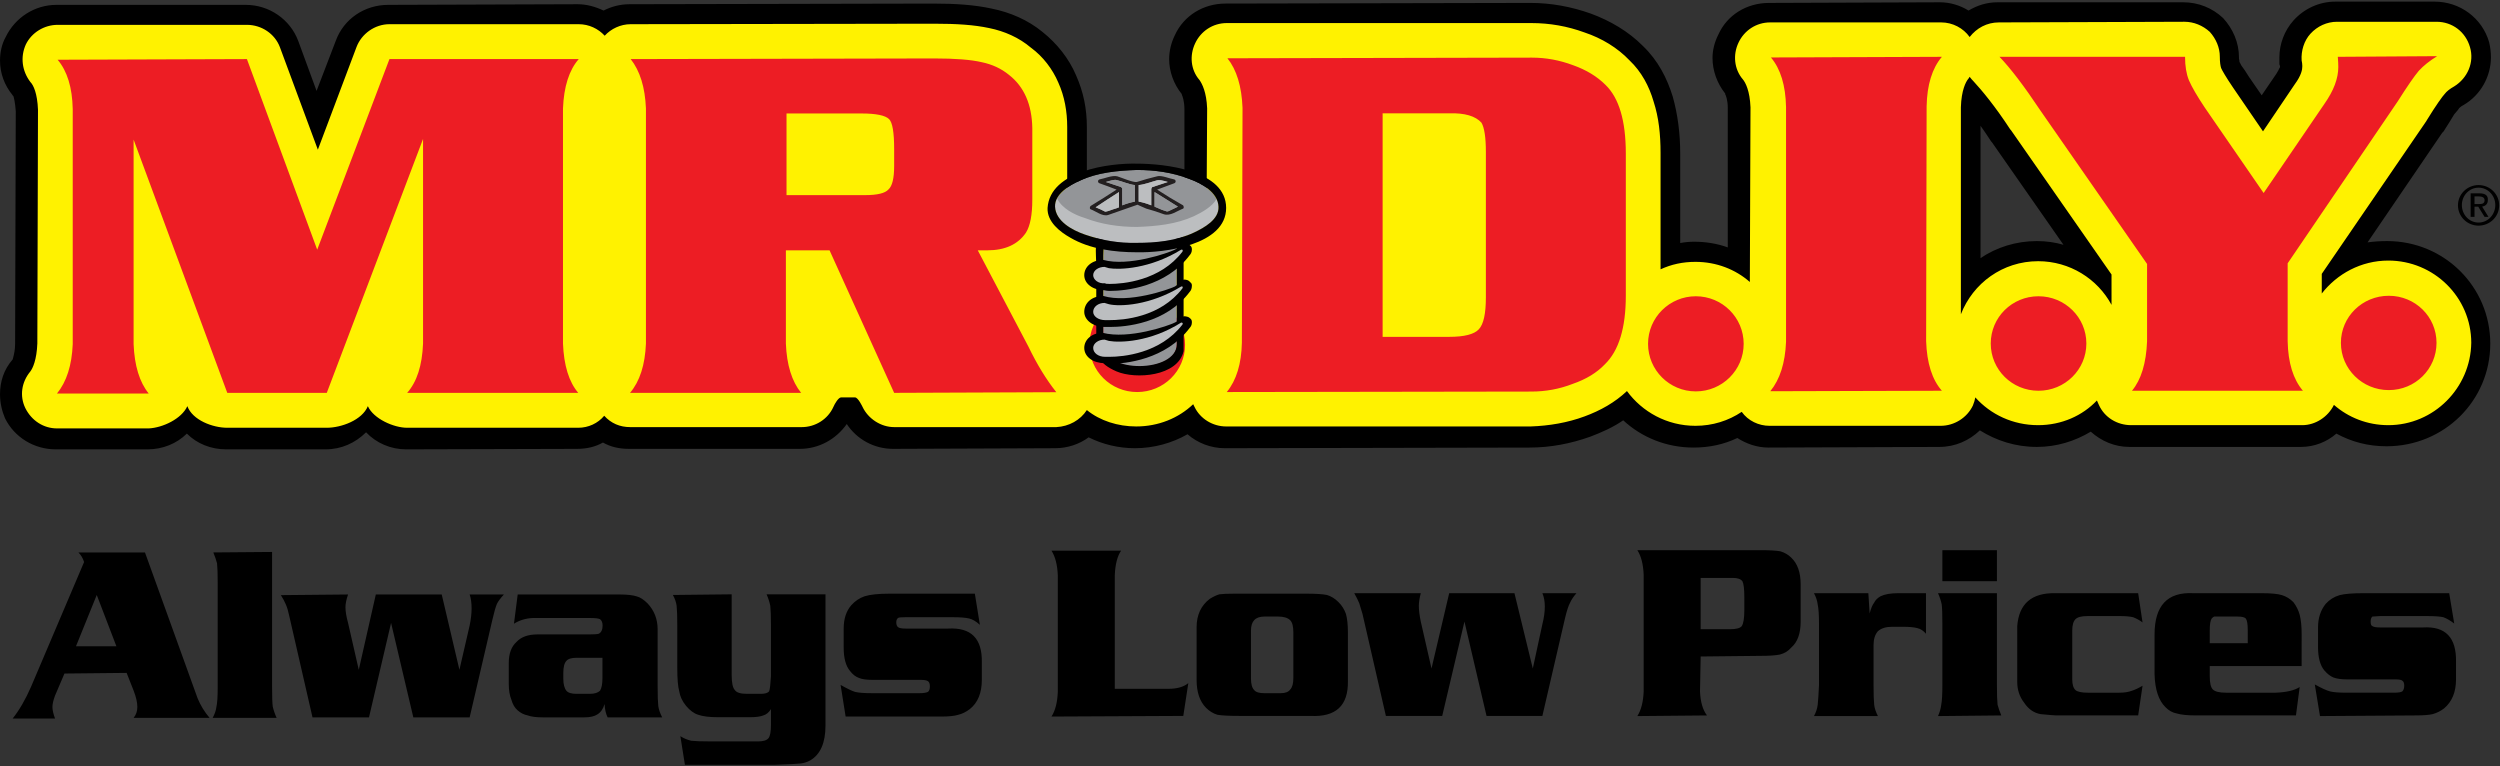
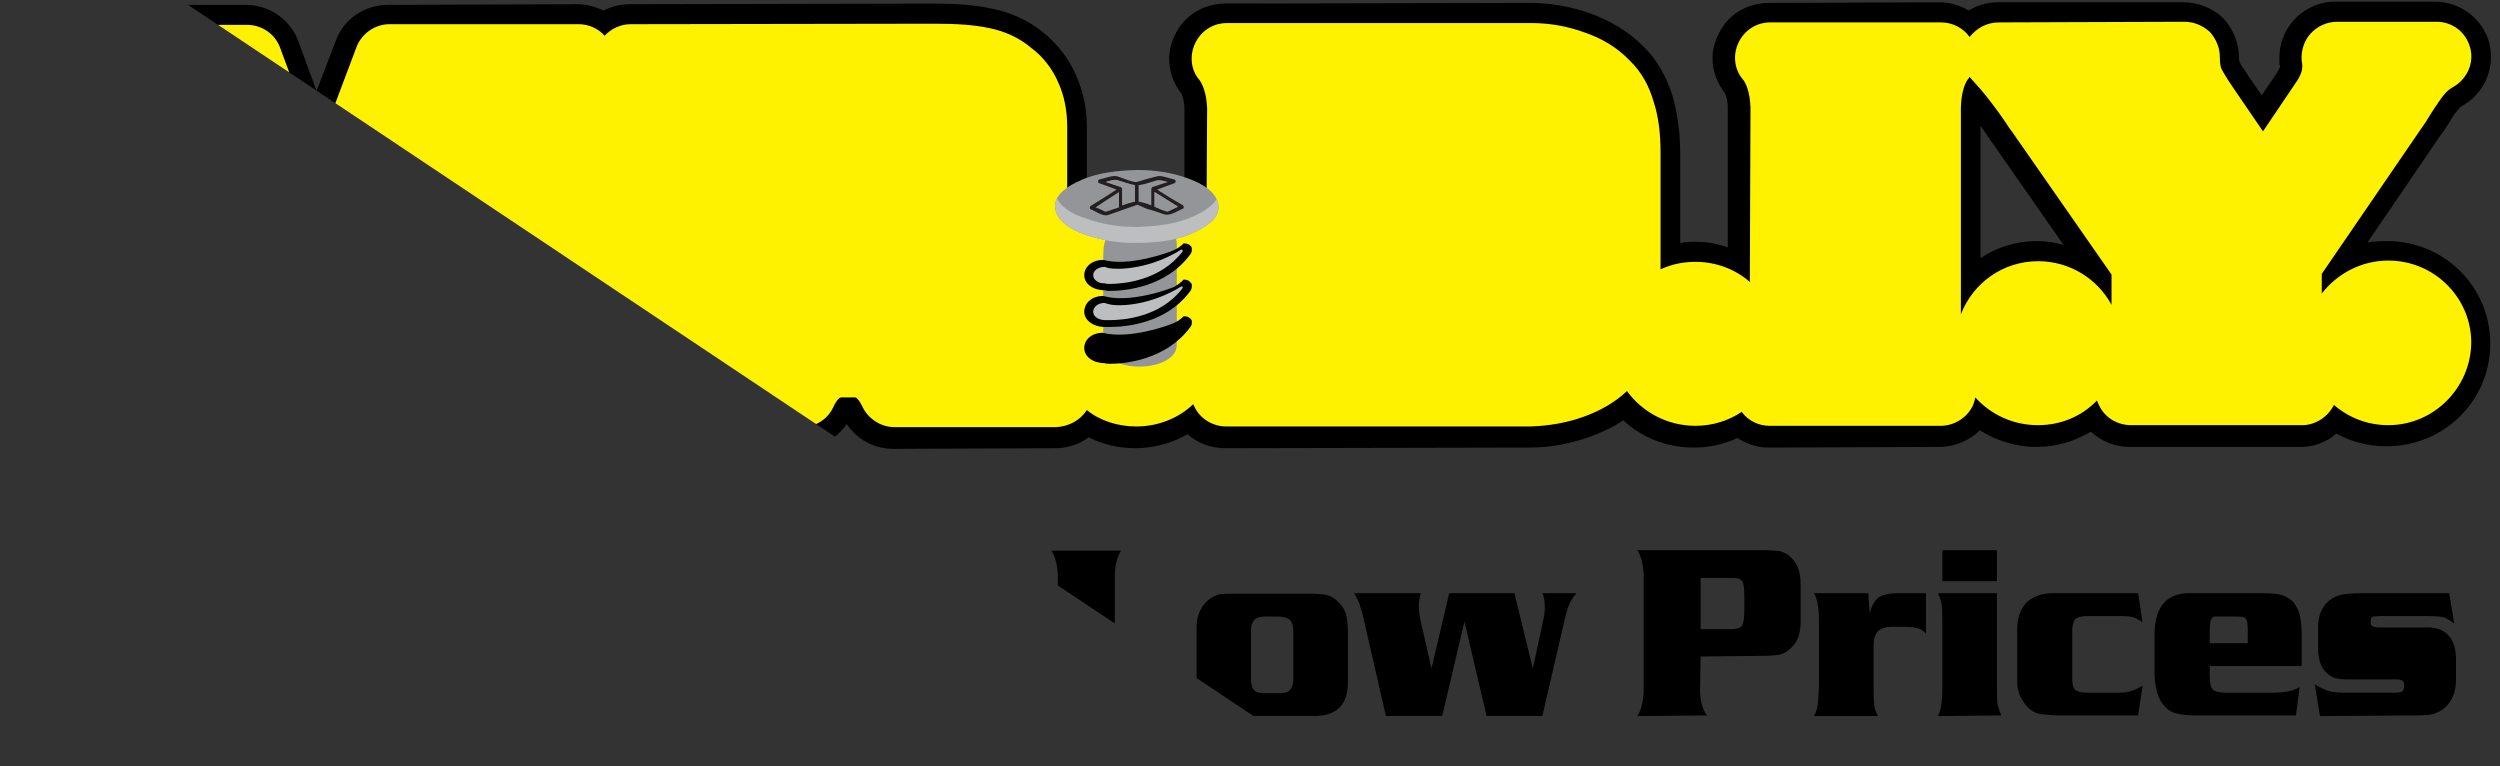
<svg xmlns="http://www.w3.org/2000/svg" version="1.2" viewBox="0 0 1540 472" width="1540" height="472">
  <rect x="0" y="0" width="1540" height="472" fill="#333333" stroke="none" />
  <title>MRDIY_Prospectus_06102020-3-pdf-svg</title>
  <defs>
    <clipPath clipPathUnits="userSpaceOnUse" id="cp1">
-       <path d="m-220.48-221.49h9843.52v6570.36h-9843.52z" />
+       <path d="m-220.48-221.49h9843.52v6570.36z" />
    </clipPath>
  </defs>
  <style>
		.s0 { fill: #000000 } 
		.s1 { fill: #fff200 } 
		.s2 { fill: #ed1d24 } 
		.s3 { fill: #939598 } 
		.s4 { fill: #bcbec0 } 
		.s5 { fill: #231f20 } 
	</style>
  <g id="Clip-Path: Page 1" clip-path="url(#cp1)">
    <g id="Page 1">
      <path id="Path 7" fill-rule="evenodd" class="s0" d="m48.3 340.3h41l32.4 89.8q2.7 6.6 7.4 12.1h-46.8q2.3-2.8 2.3-6.7 0-4.2-2.3-10.1l-4.3-10.9-38.3 0.4-5.8 13.6q-1.6 4.3-1.6 7 0 2.8 1.6 7.1h-26.1q6.2-7.8 11.3-19.5l32.7-76.9q-1.1-3.5-3.5-5.9zm23.4 57.8l-12.1-31.6-12.8 31.6zm95.9-58.1v83.1q0 8.9 0.4 12.1 0.8 3.5 2.4 7h-39.4q1.9-3.5 2.3-6.7 0.8-3.5 0.8-12.1v-64.3q0-8.6-0.4-12.1-0.8-3.1-2.3-6.7zm63.9 26.2h40.6l10.9 46.4 6.3-27.3q1.2-5.8 1.2-10.5 0-5.1-1.2-8.6h21.1q-3.2 3.5-4.3 5.8-1.2 2.8-2.8 9.8l-14 60.1h-34.7l-13.7-58.2-13.6 58.2h-34.8l-14.4-62.8q-0.8-3.9-2-6.7-1.1-2.7-3.1-5.8l41.4-0.4q-1.6 4.7-1.6 7.8 0 3.9 1.6 9.7l6.6 28.9zm87.4 0h62.8q7 0 10.6 1.2 3.1 0.8 6.6 4.3 6.2 6.6 6.2 16v35.1q0 8.6 0.4 12.1 0.4 3.1 2.4 7h-33.6q-1.6-3.1-1.9-8.2-1.2 4.3-4.3 6.3-2.8 1.9-8.2 1.9h-25.4q-6.2 0-9.4-1.2-3.5-0.7-6.2-3.1-2.7-2.3-3.9-6.6-1.6-3.9-1.6-9.8v-12.8q0-8.6 4.7-12.9 4.3-4.7 12.9-4.7h32q4.3 0 5.8-0.4 2.4-1.2 2.4-5.1 0-2.7-1.6-3.9-1.5-0.7-5.8-0.7h-32.8q-8.2-0.4-14.4 3.5zm52.2 39h-16q-4.6 0-6.2 1.9-1.9 2-1.9 7.4v3.6q0 5 1.9 7.4 1.6 1.9 6.2 1.9h8.2q4.3 0 6.3-1.9 1.5-2.4 1.5-7.8zm79.6-39.1v49.6q0 7.4 2 9.4 1.5 2.3 7.4 2.3h8.6q3.9 0 5.1-1.6 0.7-1.9 1.1-9.3v-31.2q0-8.6-0.4-12.1-0.7-3.5-2.3-7.1h36.3v80.8q0 16-9.4 21.5-2.7 1.5-5.8 1.9-3.5 0.4-15.6 0.8h-55.8l-2.8-17.6q3.2 2 6.7 2.8 3.5 0.4 11.3 0.4h30q4.7 0 6.3-2 1.5-1.9 1.5-8.2v-9.7q-1.9 3.1-4.7 3.9-2.7 1.1-8.1 1.1h-19.9q-7.8 0-12.1-1.5-3.9-1.2-7.5-5.5-3.5-4.3-4.2-9-1.2-4.2-1.2-14.4v-26.1q0-8.6-0.4-12.1-0.4-3.2-2.3-6.7zm149.8-0.4l3.1 19.2q-3.5-3.2-6.6-3.9-3.2-0.8-10.2-0.8h-28.9q-3.9 0-4.6 0.4-1.2 0.8-1.2 2.7 0 2.3 1.2 3.1 1.1 0.8 4.6 0.8h26.2q21.1-1.2 20.7 20.7v10.9q0 12.1-7.4 18-3.6 2.7-7.1 3.5-3.5 1.1-10.5 1.1h-58.9l-3.1-19.5q6.2 3.5 8.9 4.3 3.2 0.8 10.6 0.8h29.2q3.5 0 5.1-0.8 1.2-0.8 1.2-3.5 0-2.3-1.2-3.1-1.2-0.8-4.3-0.8h-29.6q-5.9 0-8.6-1.2-3.1-1.1-5.5-4.3-3.9-4.6-3.9-14.4v-11.7q0-9 4.7-14.4 3.5-3.9 8.2-5.5 5.1-1.6 15.2-1.6zm131.5 55.1l-3.1 20.2-81.2 0.4q3.5-5.4 3.9-15.2v-71.8q-0.4-9.7-3.9-15.2h42.9q-3.5 5.1-3.9 15.2v69.9h33.2q7.8 0 12.1-3.5zm28.5-55.1h44.4q8.6 0 12.5 0.8 3.9 1.2 7 4.3 3.2 3.1 4.7 7.4 1.2 4.3 1.2 11.3v30.1q0.4 22.6-23 21.4h-43.7q-9.8 0-13.7-0.7-3.9-1.2-7-4.3-5.8-5.9-5.8-17.2v-32.4q0-11.3 8.1-17.5 3.2-2 5.9-2.8 2.7-0.4 9.4-0.4zm10.1 22.7v29.6q0 5.1 2 7.1 1.5 1.9 6.2 1.9h10.1q4.3 0 5.9-2.3 1.9-2 1.9-7.1v-28.1q0-5.4-1.9-7.4-2.3-2.3-7.4-2.3h-8.6q-8.2 0-8.2 8.6zm122.1-23h40.2l11.3 46.4 5.9-27.3q1.5-5.9 1.5-10.9 0-4.7-1.5-8.2h21q-2.7 3.1-3.9 5.8-1.5 2.7-3.1 9.4l-14 60.4h-34.4l-13.6-58.1-13.7 58.1h-34.7l-14.4-62.8q-1.2-3.9-2-6.6-1.1-2.7-3.1-6.2h41q-1.2 4.6-1.2 7.8 0 3.9 1.2 9.7l6.6 28.9zm154.9 39l-0.4 21.5q0.4 9.7 4.3 14.8l-42.9 0.4q3.5-5.5 3.9-15.2v-71.8q-0.4-9.8-3.9-15.2h76.1q8.1 0 12 0.7 4 1.2 6.7 3.9 5.8 5.5 5.8 16.4v23q0 11-5.8 16-2.7 3.2-7 4.3-3.9 0.8-11.7 0.8zm0-16.8h17.9q5.9 0 7.4-1.9 1.6-2.4 1.6-9.8v-8.2q0-7.4-1.2-9.7-1.6-2-5.8-2h-19.9zm103.3-22.2l0.8 12.5q1.2-4.7 2.8-6.7 1.1-2.3 3.9-3.9 3.9-1.9 10.9-1.9h17.1v25q-2.3-2.8-5.4-3.5-3.1-0.8-8.6-0.8h-7q-5.5 0-8.6 2.7-2.7 3.1-2.7 8.6v24.6q0 8.6 0.4 12.1 0.3 3.1 2.3 7h-39.4q1.9-3.5 2.3-7 0.4-3.5 0.8-12.1v-37.5q0-8.6-0.8-12.1-0.4-3.5-2.3-7zm45.6-26.5h33.6v19.1h-33.6zm33.6 26.5v56.6q0 8.6 0.4 12.1 0.8 3.1 2.3 6.6l-39 0.4q1.6-3.5 2-7 0.7-3.5 0.7-12.1v-37.5q0-8.9-0.4-12.1-0.7-3.5-2.3-7zm87 0l2.7 18q-2.7-2-5.8-3.2-3.1-0.7-7.8-0.7h-20.3q-5.5 0-7.4 1.9-2 2-2 7v30.1q0 4.7 2 6.6 1.9 1.6 7.8 1.6h19.1q4.7 0 7.8-1.2 2.7-0.8 6.6-3.1l-2.7 18.3h-50.3q-1.6 0-9.8-0.8-6.2-1.1-10.1-7-4.3-5.5-4.3-12.9v-34.3q1.6-20.7 23.4-20.3zm100.7 44.9h-56.6v6.2q0 6.3 1.9 8.2 2 2 8.2 2h30.5q10.1-0.4 14.8-3.5l-2.3 17.5h-61.3q-8.2 0-12.1-1.2-3.9-0.7-7-3.9-6.3-6.2-6.7-20.2v-24.6q0-26.6 23.8-25.4h42.2q8.6 0 12.5 1.2 3.9 1.2 7 4.3 2.7 3.5 3.9 7.8 1.2 4.7 1.2 11.7zm-33.2-14.1v-8.2q0-5.4-1.2-7-1.1-1.2-5-1.2c-1.9 0-14 0-14.5 0q-0.8 0.4-1.5 1.2-1.2 1.6-1.2 7.4v7.8zm124.1-30.8l3.1 18.7q-3.5-2.7-6.7-3.9-3.1-0.7-10.1-0.7h-28.9q-3.9 0.3-4.7 0.3-1.1 0.8-1.1 3.2 0 2.3 1.1 2.7 1.2 0.8 4.7 0.8h26.6q20.6-1.2 20.2 21.1v10.9q0 11.7-7.4 17.9-3.1 2.4-7 3.5-3.5 0.8-10.5 0.8l-58.9 0.4-3.2-19.5q6.3 3.5 9.4 4.3 3.1 0.8 10.2 0.8h29.2q3.9 0 5.1-0.8 1.2-1.2 1.2-3.5 0-2.4-1.2-3.1-0.8-0.8-4.3-0.8h-29.7q-5.4 0-8.5-1.2-2.8-1.2-5.5-4.3-3.9-4.7-3.9-14.4v-12.1q0-8.6 4.7-14.5 3.5-3.9 8.6-5.4 4.6-1.2 14.8-1.2zm25.3-153.7c0 35.1-28.4 63.2-63.9 63.2-11.4 0-21.5-2.7-30.9-7.8-5.8 5.1-13.6 8.2-21.8 8.2h-105.7c-9 0-17.2-3.5-23.8-9.4-9.8 5.9-21.1 9.4-33.2 9.4-13.3 0-25-3.9-35.1-10.2-6.6 6.3-15.2 10.2-25 10.2l-105.3 0.4c-7 0-13.7-2.4-19.1-5.9q-12.3 5.9-27 5.9c-16.7 0-32-6.3-43.3-16.8-6.2 4.3-13.2 7.4-20.3 10.1-12.1 4.3-24.5 6.7-37.4 6.7l-187.7 0.4c-8.6 0-16.8-3.2-23-8.6-9.4 5.4-20.7 8.6-32.4 8.6-10.1 0-19.9-2.4-28.5-6.7-5.8 4.3-13.2 6.7-20.6 6.7l-99.9 0.4c-11.7 0-22.3-5.9-28.5-15.3-6.6 9.4-17.2 15.3-28.9 15.3h-105.3c-5.9 0-11.3-1.2-16-3.9-4.7 2.7-10.1 3.9-16 3.9l-105.3 0.3c-9.4 0-18.4-3.9-24.6-10.5-6.7 6.6-15.2 10.5-25 10.5h-61.2c-9.4 0-18-3.5-24.2-9.7-6.3 6.2-14.9 9.7-24.2 9.7h-56.6c-13.3 0-25.4-7.4-31.2-19.1-2-4.7-3.1-9.7-3.1-14.8 0-7.8 2.3-15.2 7.8-21.5q0-0.3 0.4-1.5c0.4-1.6 1.1-4.3 1.1-8.2l0.4-143.2c-0.4-5.5-1.1-8.2-1.5-9.4q-0.4 0-0.4-0.4c-5.1-6.2-7.8-13.6-7.8-21.4 0-5.1 1.1-10.2 3.5-14.5 5.8-12 17.9-19.8 31.2-19.8h116.7c14.4 0 27.3 8.9 32.3 22.2l11.3 30.8 11.8-30.8c5-13.7 17.9-22.2 32.3-22.2l116.7-0.4c5.5 0 10.9 1.5 16 3.9 4.7-2.4 10.1-3.9 16-3.9l186.9-0.4c14 0 25.7 0.8 36.2 3.1 11.4 2.3 22.3 7 31.3 14.4 8.9 7.1 16.3 16.4 20.6 26.6 4.7 10.5 6.7 21 6.7 32v38.2c9.3-2.7 19.5-3.9 29.6-4.3 10.6 0 21.1 1.6 30.5 4.7v-49.6c0-5-1.2-8.2-1.6-8.9q0-0.4 0-0.4c-5.1-6.3-7.8-14.1-7.8-21.5 0-5.1 1.2-10.1 3.5-14.8 5.5-12.1 17.6-19.5 31.2-19.5l186.9-0.4q0.8 0 0.8 0c12.9 0 25.3 2.3 37.4 6.6 11.7 4.3 23.1 10.9 32 19.9 9.4 9 14.9 19.9 18.4 31.2q4.6 16.4 4.6 35.1v55.1q4.3-0.8 8.6-0.8c7 0 14.1 1.1 20.7 3.5v-85.9c0-5-1.2-7.8-1.6-8.5q0-0.4 0-0.4c-5-6.3-7.8-14.1-7.8-21.9 0-4.7 1.2-9.7 3.6-14.4 5.4-12.1 17.5-19.5 31.2-19.5l105.3-0.4c6.2 0 12.5 1.9 17.6 5.1 5.4-3.2 11.3-5.1 17.9-5.1h114.3c9.4 0 18 3.5 24.6 9.7 6.2 6.7 9.8 15.3 9.8 24.2v0.8q0.3 1.2 0.3 2 0.4 0.7 1.2 2.3 1.8 2.3 4.7 7l7.8 11.3 9-13.2q1.5-2.4 1.9-3.5 0.4-0.4 0.4-0.8 0-0.8-0.4-1.6 0-2.3 0-4.3c0-8.2 3.1-16.4 8.6-22.6 6.6-7.4 16-11.7 25.8-11.7h61.2c15.6 0 29.3 10.1 33.6 25q1.1 4.7 1.1 9.3c0 11.7-6.2 23.1-16.7 29.3q-1.6 0.8-2.4 1.6c-0.2 0.2-0.8 0.7-0.8 0.7h0.4q-0.4 0-0.8 0.8-0.7 0.8-2.3 2.7c-1.6 2.8-3.9 6.3-6.6 10.6l-0.8 0.8-46 67.5q5.8-0.8 12.1-0.8c35.1 0 63.5 28.1 63.5 63.2zm-262.9-60.9l-44.1-63.2-0.4-0.4q-3.5-5.4-6.6-9.7v81.5c9.7-6.6 21.8-10.5 34.7-10.5q8.6 0 16.4 2.3z" />
      <path id="Path 8" fill-rule="evenodd" class="s1" d="m1522.3 211.2c-0.4 27.7-23 50.7-51.1 50.7-12.9 0-24.6-4.7-33.5-12.5-3.6 7.4-11.4 12.5-19.5 12.5h-105.4c-8.6 0-16.4-4.7-19.9-12.5q-0.4-1.1-1.2-2.7c-8.9 9.4-21.8 15.2-36.2 15.2-15.6 0-29.3-6.6-38.7-17.1q-0.4 2.3-1.5 5c-3.5 7.4-11.3 12.5-19.9 12.5h-105.4c-6.6 0-13.2-3.1-17.1-8.6-8.2 5.5-18 8.6-28.5 8.6-17.6 0-32.8-8.6-42.2-21.4-7.4 7-16.3 12-26.1 15.6-10.5 3.9-21.8 5.8-33.2 6.2h-187.6c-8.2 0-16-4.7-19.5-12.1q-0.4-0.8-0.8-1.6c-9 8.6-21.5 13.7-35.1 13.7-11.3 0-22.3-3.5-30.4-10.1-4 6.2-11 10.1-18.8 10.5h-99.9c-8.1 0-16-5.1-19.5-12.5 0 0-2.7-5.8-4.6-5.8h-8.6c-1.6 0-3.9 3.9-4.7 5.8-3.5 7.8-11.3 12.5-19.5 12.5h-105.7c-6.3 0-11.8-2.3-16-7-3.9 4.7-9.8 7.4-16 7.4h-105.4c-8.2 0-20.7-5.5-24.2-13.3-3.5 8.6-16.4 13.3-25.3 13.3h-61.3c-9 0-21.4-4.7-24.6-13.3-3.5 7.8-15.2 13.3-23.8 13.7h-56.5c-8.2 0-15.6-4.7-19.5-12.5-3.6-7.4-2.4-16 3.1-22.6 1.5-2 3.9-7.1 4.3-17.2l0.4-144c-0.4-10.1-2.8-15.2-4.7-17.1-5.1-6.7-6.3-15.3-2.8-23.1 3.6-7.4 11.4-12.1 19.6-12.1h116.6c9 0 17.2 5.5 20.3 13.7l23.4 63.2 23.8-63.2c3.1-8.2 11.3-14.1 20.3-14.1h116.6c6.3 0 12.1 2.8 16 7.1 3.9-4.3 9.8-7.1 16-7.1l186.9-0.3c14.1 0 24.6 0.7 34 2.7 9.3 1.9 18.3 5.8 25.7 12.1 7.4 5.4 13.3 13.2 16.8 21.4 3.9 8.6 5.5 18 5.5 27.4v56.5c12.8-6.2 27.3-10.1 42.9-10.1 15.6 0 30 3.9 42.9 10.5l0.4-68.3c-0.4-10.1-3.1-15.2-4.7-17.5-5.5-6.3-6.2-15.2-2.7-22.6 3.5-7.5 10.9-12.5 19.5-12.5h187.6q17 0 32.8 5.8c10.5 3.5 20.3 9.4 27.7 17.2 7.4 7 12.1 16 14.8 25.3 3.2 9.8 4.3 20.3 4.3 31.7v71.7c6.7-3.1 13.7-4.6 21.5-4.6 12.9 0 24.6 4.6 33.5 12.4l0.4-107.6c-0.4-10.2-3.1-15.3-4.7-17.2-5.4-6.3-6.2-15.2-2.7-22.6 3.5-7.5 10.9-12.5 19.5-12.5h105.4c7 0 13.6 3.5 17.5 9 4.3-5.5 10.6-9 18-9l114.3-0.4c5.8 0 11.3 2.3 15.6 6.2 3.9 4.3 6.2 9.8 6.2 15.2 0 3.6 0.4 5.9 0.8 7.1 0.4 1.1 3.1 5.8 7.4 12.1l18.4 26.9 19.5-28.9c4.3-5.8 4.7-9.4 4.7-10.9q0 0 0-0.8 0-1.2-0.4-3.1c-0.4-5.9 1.5-12.1 5.4-16.4 4.3-4.7 10.2-7.4 16.4-7.4h61.3c9.7 0 17.9 6.2 20.6 15.6 2.8 9.4-1.5 19.1-9.7 24.2q-4.1 2.3-5.9 4.7c-1.1 1.1-5.4 7-10.9 16l-0.4 0.7-64.4 94.1v12.1c9.4-12.1 24.2-20.3 41-20.3 28.1 0 51.1 22.6 51.1 50.7zm-221.6-42.1l-62-89-0.4-0.4c-9.4-14.4-17.6-24.2-22.6-29.6q-1.2-1.2-2.4-2.8-0.4 0.8-1.1 1.6c-1.2 1.6-4 6.6-4.3 17.2v127.5c7.4-19.1 25.7-32.7 47.6-32.7 19.5 0 36.6 10.9 45.2 26.9z" />
-       <path id="Path 9" fill-rule="evenodd" class="s2" d="m195.4 153.8l44.5-117.4h116.6q-8.9 10.2-9.7 30.4v144.8q0.8 20.3 9.4 30.4h-105.4q9-10.1 9.8-30.4v-126l-59.3 156.4h-61.3l-57.7-156v126q0.8 19.9 9.3 30.4h-56.5q8.9-10.9 9.7-30.4v-144.8q-0.4-19.9-9.3-30.4l116.6-0.4zm315.6 0.4h-26.9v57.4q0.8 19.8 9.4 30.4h-105.4q9-10.6 9.8-30.4v-144.8q-0.8-19.5-9.4-30.4l186.9-0.4q19.5 0 29.3 2.3 9.7 2 16.8 7.8 14 10.9 14.4 32.8v44.1q0 14-3.9 20.3-7.4 10.9-23.8 10.9-2 0-5.9 0l31.2 59.3q7.9 16.4 17.2 28.1l-99.9 0.4zm-26.5-34h48.4q11.3 0 14.4-3.5 3.5-3.1 3.5-14.4v-10.5q0-15.3-3.1-18.4-3.5-3.5-17.2-3.5h-46zm271.2 121.3q8.9-10.9 9.3-30.4l0.4-144.7q-0.8-19.9-9.3-30.5l187.6-0.4q12.9 0 25.4 4.7 12.1 4.3 19.9 12.1 12.5 12.1 12.5 42.2v87.7q0 29.7-12.9 42.2-7.4 7.8-19.9 12.1-12.1 4.7-25.4 4.7zm96-34h41q14 0 18.3-4.7 4.3-4.6 4.3-19.5v-89.7q0-13.3-2.7-18-5.5-6.2-19.9-5.8h-41zm344.5 33.2l-105.7 0.3q8.9-10.9 9.7-30.4v-144.7q-0.4-19.9-9.3-30.5l105.3-0.4q-9 10.6-9.4 30.5l-0.3 144.7q0.7 20.3 9.7 30.5zm198.2-121.8l37.5-55q8.5-12.1 8.5-22.6 0-2.4-0.3-6.3l61.2-0.4q-7 4.3-11.3 9-4.3 5.1-12.9 18.7l-67.9 99.9v48q0.4 19.9 9.4 30.5h-105.3q8.5-10.2 9.3-30.5v-47.6l-65.9-94.8q-14.8-22.2-25-32.8h114.3q0 8.6 2.4 14.5 2.7 6.2 9.7 16.7zm-693.9 122.6c-16.3 0-29.4-13-29.4-29.1 0-16.1 13.1-29.1 29.4-29.1 16.3 0 29.5 13 29.5 29.1 0 16.1-13.2 29.1-29.5 29.1zm344.1-0.4c-16.2 0-29.4-13.1-29.4-29.3 0-16.2 13.2-29.3 29.4-29.3 16.3 0 29.5 13.1 29.5 29.3 0 16.2-13.2 29.3-29.5 29.3zm211.1-0.4c-16.3 0-29.4-13-29.4-29.1 0-16.1 13.1-29.1 29.4-29.1 16.3 0 29.5 13 29.5 29.1 0 16.1-13.2 29.1-29.5 29.1zm215.8-0.4c-16.3 0-29.5-13-29.5-29.1 0-16.1 13.2-29 29.5-29 16.3 0 29.4 12.9 29.4 29 0 16.1-13.1 29.1-29.4 29.1z" />
      <path id="Path 10" class="s3" d="m724.9 170.6q0-10.1 0-20.3c0-14-22.3-10.5-30.1-10.5-12.5 0-15.2 7.4-15.2 17.9q0 14.1 0 28.5 0 12.9 0 26.2c0 18.3 45.3 17.5 45.3 0 0-15.6 0-26.6 0-41.8z" />
-       <path id="Path 11" fill-rule="evenodd" class="s0" d="m729.1 216.3c-3.5 15.6-29.6 17.5-41.3 12.5-11.7-5.1-12.5-10.2-12.5-21.5q0-21.9 0-43.7c0-6.6-1.9-19.1 4.3-23.8 9-7 23-4.3 33.5-4.3 9.4 0 16 6.3 16 15.6 0 21.9 0 40.6 0 62.8zm-4.2-46q0-10.2 0-20.3c0-14-22.3-10.5-30.1-10.5-12.5 0-15.2 7.4-15.2 17.9q0 14.1 0 28.5 0 12.9 0 26.1c0 18.4 45.3 17.6 45.3 0 0-15.6 0-26.5 0-41.7z" />
      <path id="Path 12" class="s3" d="m732.3 110.1c-10.2-3.9-21.1-5.4-32-5.4-11.7 0.4-24.2 1.5-35.1 6.6-6.3 2.7-15.6 8.2-15.3 16 0.4 9 10.6 14.5 18.4 17.2 10.1 3.5 21 5.4 32 5.1 11.7 0 24.2-1.2 35.1-6.3 6.6-3.1 15.6-8.2 15.2-16-0.4-9-10.5-14.4-18.3-17.2z" />
      <path id="Path 13" class="s4" d="m735.4 133.2c-10.9 5-23.4 6.2-35.1 6.6-11 0-21.9-1.6-32-5.5-6.3-1.9-14.1-5.8-17.2-12.1q-1.2 2.4-1.2 5.1c0.4 9 10.6 14.5 18.4 17.2 10.1 3.5 21 5.4 32 5.1 11.7 0 24.2-1.2 35.1-6.3 6.6-3.1 15.6-8.2 15.2-16q0-2.7-1.2-4.7c-2.7 4.7-8.9 8.2-14 10.6z" />
      <path id="Path 14" fill-rule="evenodd" class="s5" d="m728.8 128.5c-3.9 1.5-7.8 4.7-11.8 3.5q-5.4-2-10.9-3.5c-1.1-0.4-5.4-2.4-5.4-2.4q-9 3.2-18 6.3c-3.5 1.2-7.8-2.4-10.9-3.5-0.8-0.4-0.4-1.6 0-2q8.2-5 16-10.1-5.1-2-10.5-3.9c-1.2-0.4-1.2-2 0-2.4 2.7-0.4 7.8-2.7 10.9-1.9 2.7 0.8 9.7 3.9 12.1 3.5q6.2-2 12.5-3.5c2.7-0.8 7.8 1.5 10.5 1.9 1.2 0.4 1.2 2 0 2.4q-5.1 1.9-10.5 3.9 7.8 5.1 16 9.7c0.3 0.4 0.7 1.6 0 2zm-19.6-2q0-5 0-10.1 0-0.4 0.4-0.8 0-0.4 0.4-0.4 4.7-1.5 9.4-3.1c-2.7-0.8-5.5-1.6-7.4-0.8-3.1 0.8-7 2.4-10.6 2.7q0 5.1 0 10.2c2.4 0.4 5.1 1.2 7.8 2.3zm-23.4 2.4q1.6-0.4 3.5-1.2 0-4.7 0-9.4-7.4 4.7-14.4 9.4 3.1 1.2 5.9 2.7c0.7 0 3.1-0.7 5-1.5zm-4.6-16.8q4.6 1.6 9.3 3.1 0.4 0.4 0.4 0.4 0.4 0 0.4 0.8 0 5.1 0 10.1c2.7-1.1 5.5-1.9 7.8-2.3q0-5.1 0-10.2c-3.5-0.3-7.8-2.3-11.3-3.1-1.2-0.4-3.9 0.4-6.6 1.2zm39.4 17.6q2.7-1.2 5-2.4-7-4.3-14.4-9 0 4.7 0 9 2.7 1.2 4.7 2c2.7 0.7 2.7 1.5 4.7 0.4z" />
      <path id="Path 15" class="s3" d="m715.9 129.3q-2-0.8-4.7-2 0-4.3 0-9 7.4 4.7 14.4 9-2.3 1.2-5 2.4c-2 1.1-2 0.3-4.7-0.4zm-28.1-18.4c3.5 0.8 7.8 2.8 11.3 3.1q0 5.1 0 10.2c-2.3 0.4-5.1 1.2-7.8 2.3q0-5 0-10.1 0-0.8-0.4-0.8 0 0-0.4-0.4-4.7-1.5-9.3-3.1c2.7-0.8 5.4-1.6 6.6-1.2z" />
-       <path id="Path 16" class="s4" d="m680.8 130.4q-2.8-1.5-5.9-2.7 7-4.7 14.4-9.4 0 4.7 0 9.4-1.9 0.8-3.5 1.2c-1.9 0.8-4.3 1.5-5 1.5zm20.6-6.2q0-5.1 0-10.2c3.6-0.3 7.5-1.9 10.6-2.7 1.9-0.8 4.7 0 7.4 0.8q-4.7 1.6-9.4 3.1-0.4 0-0.4 0.4-0.4 0.4-0.4 0.8 0 5.1 0 10.1c-2.7-1.1-5.4-1.9-7.8-2.3z" />
      <path id="Path 17" class="s0" d="m679.6 182.3c-7 0-11.7 4.3-11.7 9.8 0 5.1 5.5 9.3 12.5 9.3 0 0 1.1 0 3.1 0q0.4 0 0.4 0c9 0 34.3-1.9 49.1-21.8 0.4-0.4 1.2-1.6 1.2-3.5 0-0.8 0-1.6-1.2-2.4-0.7-1.1-2.3-1.5-3.9-1.5 0 0-1.5 1.9-5.4 4.3-3.9 1.9-28.5 10.5-44.1 5.8 0 0 1.9 0 0 0z" />
      <path id="Path 18" class="s4" d="m728.4 177.6c-13.7 18-36.7 19.6-44.9 19.6q-2.7 0-2.7 0c-4.3 0-7.4-2.4-7.4-5.1 0-3.1 3.1-5.5 7-5.5 0 0 0 0 2.7 0.8 6.6 1.6 25.4 0.8 44.5-10.9 1.5-0.4 0.8 1.1 0.8 1.1z" />
      <path id="Path 19" class="s0" d="m679.2 205c-6.6 0-11.3 4.2-11.3 9.3 0 5.5 5.5 9.4 12.5 9.4-0.4 0 1.1 0.4 3.1 0.4h0.4c9 0 34.3-2.4 49.1-22.3 0.4-0.4 1.2-1.5 1.2-3.1 0-0.8 0-1.9-1.2-2.7-0.7-0.8-2.3-1.2-3.9-1.2 0 0-1.5 2-5.4 3.9-3.9 2-28.5 10.5-44.5 6.3 0 0 2.3 0 0 0z" />
-       <path id="Path 20" class="s4" d="m728.4 199.9c-13.7 17.9-36.7 19.9-44.9 19.9q-2.7 0-2.7 0c-4.3 0-7.4-2.4-7.4-5.5 0-2.7 3.1-5.1 7-5.1 0 0 0 0 2.7 0.8 6.6 1.2 25.4 0.8 44.5-11.3 1.5 0 0.8 1.2 0.8 1.2z" />
      <path id="Path 21" class="s0" d="m679.6 160.1c-7 0-11.7 4.3-11.7 9.4 0 5.4 5.5 9.3 12.5 9.3 0 0 1.1 0.4 3.1 0.4h0.4c9 0 34.3-2.3 49.1-22.2 0.4-0.4 1.2-1.6 1.2-3.2 0-0.7 0-1.9-1.2-2.7-0.7-0.8-2.3-1.2-3.9-1.2 0 0-1.5 2-5.4 3.9-3.9 2-28.5 10.6-44.1 6.3 0 0 1.9 0 0 0z" />
      <path id="Path 22" class="s4" d="m728.4 155c-13.7 18-36.7 19.9-44.9 19.9q-2.7 0-2.7-0.4c-4.3 0.4-7.4-2.3-7.4-5 0-2.8 3.1-5.1 7-5.1 0 0 0 0 2.7 0.8 6.6 1.1 25.4 0.4 44.5-11.4 1.5-0.3 0.8 1.2 0.8 1.2z" />
-       <path id="Path 23" fill-rule="evenodd" class="s0" d="m700.3 155.4c-13.7 0-28.9-1.9-41-9-6.2-3.5-14.4-9.7-14-18.3 1.5-23 38.2-27.7 55-27.3 16.7 0 55 3.9 55 27.3 0 23-38.3 27.7-55 27.3zm32-45.3c-10.2-3.9-21.1-5.4-32-5.4-11.7 0.4-24.2 1.5-35.1 6.6-6.3 2.7-15.6 8.2-15.3 16 0.4 9 10.6 14.5 18.4 17.2 10.1 3.5 21 5.4 32 5.1 11.7 0 24.2-1.2 35.1-6.3 6.6-3.1 15.6-8.2 15.2-16-0.4-9-10.5-14.4-18.3-17.2zm794.5 28.9c-7 0-12.7-5.6-12.7-12.5 0-6.9 5.7-12.5 12.7-12.5 7 0 12.7 5.6 12.7 12.5 0 6.9-5.7 12.5-12.7 12.5zm10.3-12.7c0-5.9-4.6-10.7-10.3-10.7-5.7 0-10.3 4.8-10.3 10.7 0 6 4.6 10.8 10.3 10.8 5.7 0 10.3-4.8 10.3-10.8zm-15.2-7.2h5.5q5.5 0 5.1 4.3c0 2.4-1.6 3.5-3.5 3.9l3.9 6.3h-2.4l-3.9-6.3h-2.3v6.3h-2.4zm2.4 6.6h2.3c2 0 3.9 0 3.9-2.4 0-1.9-1.9-2.3-3.5-2.3h-2.7z" />
    </g>
  </g>
</svg>